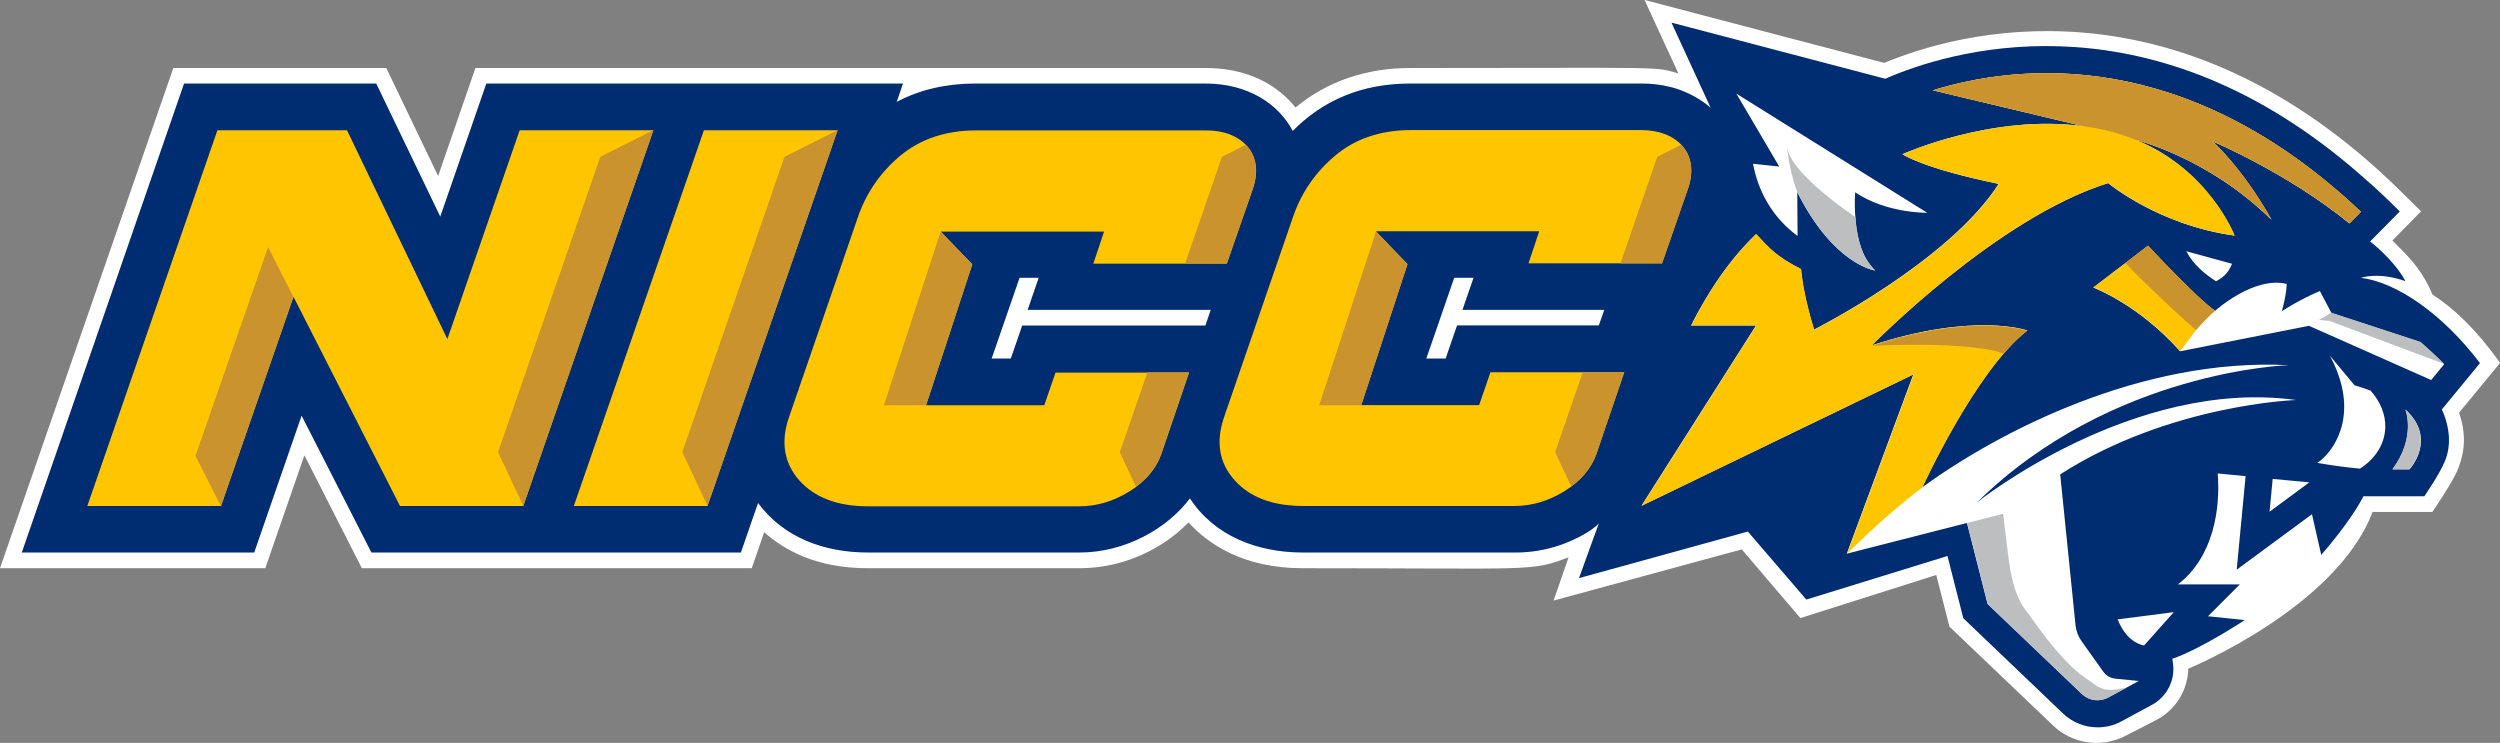
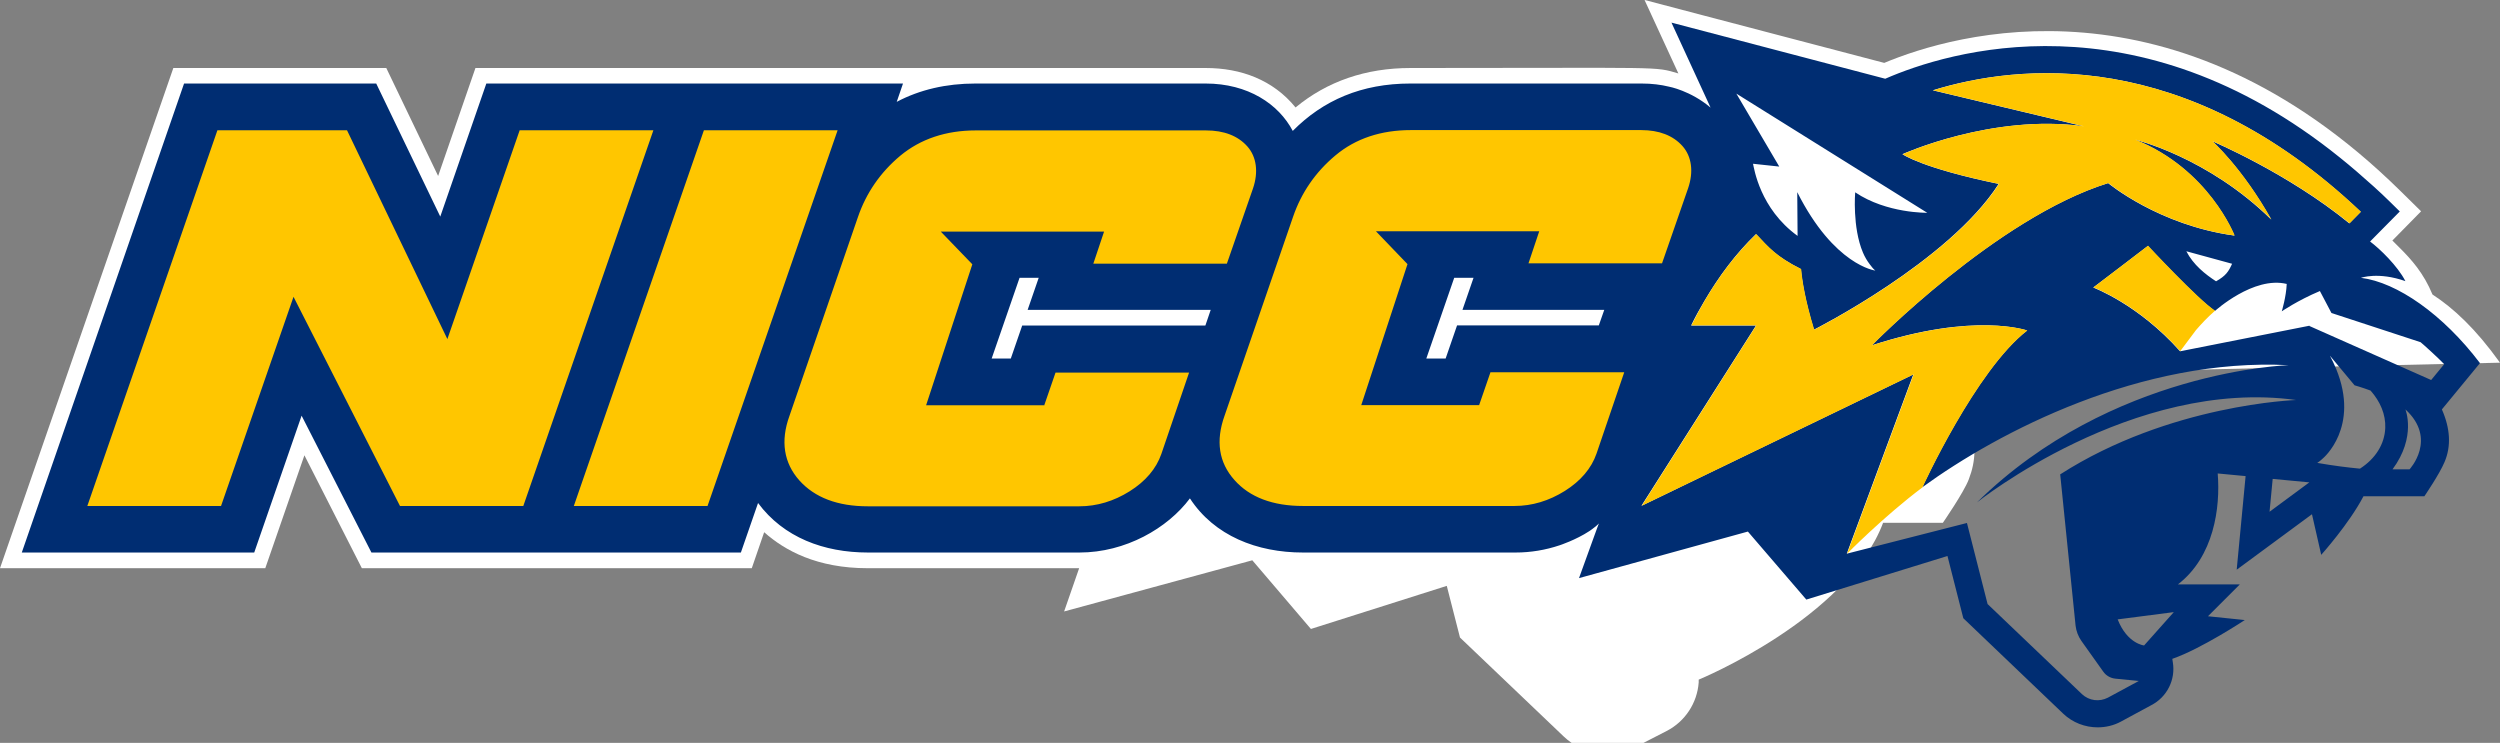
<svg xmlns="http://www.w3.org/2000/svg" id="a" width="151.44" height="45" viewBox="0 0 151.44 45">
  <rect x="0" y="0" width="151.44" height="45" fill="#808080" stroke="none" />
-   <path d="M151.44,21.97c-1.49-2.08-2.83-3.31-4.09-4.13-.53-1.28-1.25-2.1-2.03-2.87l-.4-.4,1.74-1.77-1.24-1.22c-13.67-13.47-27.05-9.54-31.28-7.77l-10.9-2.86h0s-3.61-.95-3.61-.95h0s-.01,0-.01,0l2.05,4.45c-1.51-.44-.63-.33-16.23-.33-2.71,0-5.05.81-6.96,2.39-1.36-1.67-3.31-2.39-5.44-2.39H28.8l-2.26,6.54-3.14-6.54h-12.9L0,34.42h16.07l2.37-6.84,3.48,6.84h23.62s.75-2.18.75-2.18c1.25,1.11,3.2,2.18,6.27,2.18h12.81c1.79,0,3.49-.5,5.05-1.49.6-.38,1.11-.82,1.58-1.28,1.16,1.28,3.29,2.77,6.9,2.77,14.13,0,13.77.22,16.12-.66l-.91,2.62,9.12-2.48h0l2.28-.62,3.55,4.16,8.23-2.61.8,3.13,6.28,5.99c1.17,1.12,2.93,1.37,4.37.63l1.87-.96c1.11-.57,1.85-1.69,1.94-2.94v-.17c.05-.02,8.99-3.71,11.17-9.5h-.01s3.63,0,3.63,0c0,0,1.27-1.84,1.57-2.63.44-1.14.46-2.19.05-3.38l2.48-3.01Z" style="fill:#fff;" />
+   <path d="M151.44,21.97c-1.49-2.08-2.83-3.31-4.09-4.13-.53-1.28-1.25-2.1-2.03-2.87l-.4-.4,1.74-1.77-1.24-1.22c-13.67-13.47-27.05-9.54-31.28-7.77l-10.9-2.86h0s-3.61-.95-3.61-.95h0s-.01,0-.01,0l2.05,4.45c-1.51-.44-.63-.33-16.23-.33-2.71,0-5.05.81-6.96,2.39-1.36-1.67-3.31-2.39-5.44-2.39H28.8l-2.26,6.54-3.14-6.54h-12.9L0,34.42h16.07l2.37-6.84,3.48,6.84h23.62s.75-2.18.75-2.18c1.25,1.11,3.2,2.18,6.27,2.18h12.81l-.91,2.62,9.12-2.48h0l2.28-.62,3.55,4.16,8.23-2.61.8,3.13,6.28,5.99c1.17,1.12,2.93,1.37,4.37.63l1.87-.96c1.11-.57,1.85-1.69,1.94-2.94v-.17c.05-.02,8.99-3.71,11.17-9.5h-.01s3.63,0,3.63,0c0,0,1.27-1.84,1.57-2.63.44-1.14.46-2.19.05-3.38l2.48-3.01Z" style="fill:#fff;" />
  <path d="M150.23,22c-2.24-2.96-5.03-4.9-7.21-5.17,0,0,1.04-.38,2.69.2-.48-.93-1.55-1.96-2.14-2.4l1.8-1.82-.59-.58c-.67-.66-1.34-1.25-2.01-1.83-.34-.29-.67-.57-1.01-.84-12.36-9.98-23.78-6.44-27.56-4.79l-12.95-3.4,2.37,5.15c-1.21-1.03-2.52-1.27-2.52-1.27h0c-.49-.12-1.04-.19-1.66-.19h-14.01c-2.94,0-5.28,1.01-7.12,2.87-.86-1.63-2.71-2.87-5.28-2.87h-13.94c-1.77,0-3.37.37-4.77,1.11l.38-1.11h-25.24l-2.79,8.06-3.88-8.06h-11.64L1.32,33.47h14.08l2.87-8.29,4.23,8.29h22.38l1.04-3c1.55,2.09,3.99,3,6.66,3h12.81c2.79,0,5.34-1.47,6.69-3.28,1.48,2.27,4.07,3.28,6.85,3.28h12.87c.92,0,1.82-.15,2.68-.44h0s.98-.32,1.8-.86c.02-.02.14-.09.17-.12.15-.11.29-.22.41-.34-.07.14,0-.02-1.21,3.31l10.23-2.82,3.54,4.12,8.55-2.64.96,3.77,6.05,5.78c.58.55,1.33.83,2.09.83.48,0,.97-.11,1.41-.35l1.83-.99c.96-.49,1.49-1.55,1.31-2.61l-.03-.2c1.76-.61,4.39-2.35,4.39-2.35l-2.23-.23,1.93-1.93h-3.75c2.18-1.68,2.58-4.64,2.41-6.72l1.69.16-.54,5.67,4.56-3.36.56,2.46s1.69-1.88,2.56-3.55h3.69s.91-1.33,1.22-2.07c.41-.96.35-2.03-.16-3.19l2.32-2.82ZM73.01,19.72h-11.09l-.69,2h-1.16l1.69-4.89h1.16l-.67,1.94h11.09l-.32.94ZM88.26,19.72l-.69,2h-1.17l1.69-4.89h1.17l-.67,1.94h8.59l-.33.94h-8.59ZM116.76,12.89s-2.47.05-4.38-1.24c0,0-.18,2.12.47,3.65.11.26.25.5.42.72.1.13.2.27.33.37,0,0-2.49-.3-4.73-4.75l.02,2.65c-2.29-1.66-2.63-4.09-2.7-4.37l1.59.17-2.6-4.42,11.58,7.23ZM129.88,39.1s-1.02-.1-1.6-1.58l3.4-.44-1.8,2.02ZM124.8,28.75l.93,9.15c.04.33.16.65.35.92l1.33,1.87c.17.24.44.39.73.42l1.42.14-1.87,1.01c-.52.27-1.14.19-1.57-.21l-5.72-5.46-1.25-4.91-7.28,1.86,4.03-10.86-12.67,6.12-3.8,1.84,3.8-5.98,3.14-4.94h-3.93c.25-.52.52-1,.79-1.46.9-1.54,1.93-2.91,3.14-4.08.75.79,1.13,1.31,2.72,2.12.07.73.26,1.93.79,3.67,0,0,8.17-4.12,11.19-8.83-4.67-.96-5.83-1.8-5.83-1.8,0,0,5.44-2.46,10.98-1.69l-9.14-2.18c5.12-1.58,15.27-2.73,25.92,7.36l-.69.7c-3.73-3.05-8.31-4.98-8.31-4.98,0,0,1.8,1.59,3.58,4.75-3.85-3.79-8.25-4.84-8.25-4.84,4.47,1.79,6.02,5.81,6.02,5.81-4.6-.63-7.65-3.18-7.65-3.18-6.76,2.1-14.32,9.83-14.32,9.83,6.25-2.04,9.41-.9,9.41-.9-3.11,2.4-6.35,9.5-6.35,9.5,4.64-3.38,13.28-7.86,22.2-7.4,0,0-10.73.3-18.88,8.31,0,0,9.44-7.56,19.33-6.2,0,0-7.66.25-14.3,4.51ZM135.21,15.98c-.21.47-.38.73-.97,1.06-.65-.42-1.38-1-1.8-1.82l2.78.76ZM137.48,31l.19-1.99,2.22.21-2.41,1.78ZM142.97,28.39c-.74-.07-1.56-.17-2.6-.35,0,0,.15-.09.35-.28,0,0,2.24-1.87.8-5.4-.11-.26-.23-.53-.38-.81l1.49,1.79s.43.12.97.32c.59.67.92,1.44.89,2.26-.04,1.01-.62,1.88-1.52,2.46ZM145.95,28.43h-1.02c1.46-1.97.78-3.63.78-3.63,1.96,1.8.25,3.63.25,3.63ZM139.9,19.73l-7.84,1.55c-2.53-2.85-5.26-3.86-5.26-3.86.42-.31,3.31-2.52,3.31-2.52,0,0,3,3.23,4.06,3.94,0,0,2.34-2.13,4.35-1.64-.03.78-.3,1.66-.3,1.66,0,0,.96-.66,2.31-1.23l.7,1.33,5.4,1.77c.14.11,1.07.95,1.43,1.33l-.79.96-7.37-3.27Z" style="fill:#002d72;" />
  <path d="M90.3,22.55h8.09l-1.68,4.93c-.31.89-.95,1.65-1.92,2.26-.96.6-1.98.91-3.05.91h-12.81c-1.83,0-3.23-.53-4.15-1.57-.95-1.06-1.15-2.37-.6-3.9l4.15-12.05c.5-1.46,1.36-2.71,2.57-3.72,1.22-1.02,2.76-1.53,4.57-1.53h13.94c1.1,0,1.94.33,2.51.97h0c.56.63.68,1.56.34,2.55l-1.58,4.55h-8.09l.65-1.94h-9.89s1.91,1.99,1.91,1.99l-2.8,8.54s7.14,0,7.14,0l.69-2ZM42.64,7.89l-7.88,22.76h8.1l7.88-22.76h-8.1ZM63.24,24.55s-7.13,0-7.14,0l2.8-8.54-1.91-1.98h9.89s-.65,1.94-.65,1.94h8.09l1.58-4.55c.34-.99.22-1.92-.34-2.55h0c-.57-.64-1.41-.97-2.51-.97h-13.94c-1.81,0-3.35.52-4.57,1.53-1.21,1.01-2.07,2.26-2.57,3.72l-4.15,12.05c-.55,1.52-.34,2.84.6,3.9.93,1.04,2.32,1.57,4.15,1.57h12.81c1.07,0,2.09-.31,3.05-.91.97-.61,1.61-1.37,1.92-2.26l1.68-4.93h-8.09l-.69,2ZM31.48,7.89l-4.38,12.65-6.08-12.65h-7.85l-7.88,22.76h8.1l4.39-12.67,6.45,12.67h7.47l7.88-22.76h-8.1ZM143.02,12.83c-10.65-10.08-20.81-8.94-25.92-7.36l9.14,2.18c-5.53-.78-10.98,1.69-10.98,1.69,0,0,1.16.84,5.83,1.8-3.02,4.71-11.19,8.83-11.19,8.83-.53-1.74-.73-2.93-.79-3.67-1.48-.74-1.96-1.31-2.72-2.12-1.56,1.5-2.86,3.36-3.93,5.53h3.93l-6.94,10.93,16.47-7.96-4.03,10.86s2.21-2.25,4.57-4.02c0,0,0,0,0,0,0,0,3.24-7.1,6.35-9.5,0,0-3.16-1.13-9.41.9,0,0,7.56-7.73,14.32-9.83,0,0,3.05,2.55,7.65,3.18,0,0-1.55-4.03-6.02-5.81,0,0,4.39,1.05,8.25,4.84-1.78-3.16-3.58-4.75-3.58-4.75,0,0,4.58,1.93,8.31,4.98l.69-.7ZM130.11,14.89s0,0,0,0c0,0-3.08,2.36-3.3,2.52,0,0,2.73,1.01,5.26,3.86h0s.96-1.28.95-1.27c.32-.37.71-.79,1.16-1.18-1.06-.71-4.06-3.94-4.06-3.94Z" style="fill:#ffc600;" />
-   <path d="M128.12,41.78l.71-.13-1.13.61c-.52.27-1.14.19-1.57-.21l-5.72-5.46-1.25-4.91,2.18-.56.31,2.54c.15,1.24.42,2.63,1.25,3.55.97,1.38,1.88,2.59,3.05,3.59l1,.71c.34.24.76.33,1.17.26ZM146.62,20.71l-5.4-1.77h0s-.74.44-.74.44l.63.06,6.93,2.6h0c-.36-.38-1.29-1.22-1.43-1.33ZM113.27,16.01c-.17-.22-.31-.45-.42-.72-.29-.68-.41-1.47-.46-2.14-1.75-1.21-3.93-2.96-4.14-4.22.1.9.29,1.8.62,2.7,2.24,4.45,4.73,4.75,4.73,4.75-.13-.1-.23-.24-.33-.37ZM145.7,24.8s.68,1.66-.78,3.63h1.02s1.72-1.83-.25-3.63Z" style="fill:#bcbec0;" />
-   <path d="M122.8,20.04c-.47.36-.95.84-1.42,1.38-2.13-.79-7.99-.47-7.99-.47h0c6.25-2.04,9.41-.9,9.41-.9ZM130.11,14.89s-1.19.91-1.36,1.04c.82.86,2.2,2.23,4.27,4.07.32-.37.71-.79,1.16-1.18-1.06-.71-4.06-3.94-4.06-3.94ZM129.4,8.49c.12.05.23.1.35.15h0c-.11-.05-.23-.1-.35-.15ZM143.02,12.83c-10.65-10.08-20.81-8.94-25.92-7.36l9.13,2.18c1.1.15,2.16.42,3.16.83-.01,0-.03-.01-.04-.02,0,0,4.39,1.05,8.25,4.84-1.78-3.16-3.58-4.75-3.58-4.75,0,0,4.58,1.93,8.31,4.98l.69-.7ZM53.54,24.55h2.55l2.8-8.54-1.91-1.98-3.44,10.53ZM41.33,27.39l1.53,3.25,7.88-22.76-3.22,1.62-6.19,17.89ZM11.84,27.62l1.54,3.03,4.39-12.67-1.53-3.01-4.4,12.65ZM30.17,27.39l1.53,3.25,7.88-22.76-3.22,1.62-6.19,17.89ZM67.83,27.39l.98,2.08c.75-.56,1.27-1.23,1.53-1.99l1.68-4.93h-2.51l-1.68,4.85ZM75.55,8.85s-.05-.05-.08-.08l-1.45.73-2.23,6.46h2.52l1.58-4.55c.34-.99.22-1.92-.34-2.55h0ZM101.92,8.85s-.05-.05-.08-.08l-1.45.73-2.23,6.46h2.52l1.58-4.55c.34-.99.22-1.92-.34-2.55h0ZM94.2,27.39l.98,2.08c.75-.56,1.27-1.23,1.53-1.99l1.68-4.93h-2.51l-1.68,4.85ZM79.91,24.55h2.55l2.8-8.54-1.91-1.98-3.44,10.53Z" style="fill:#ca932e;" />
</svg>